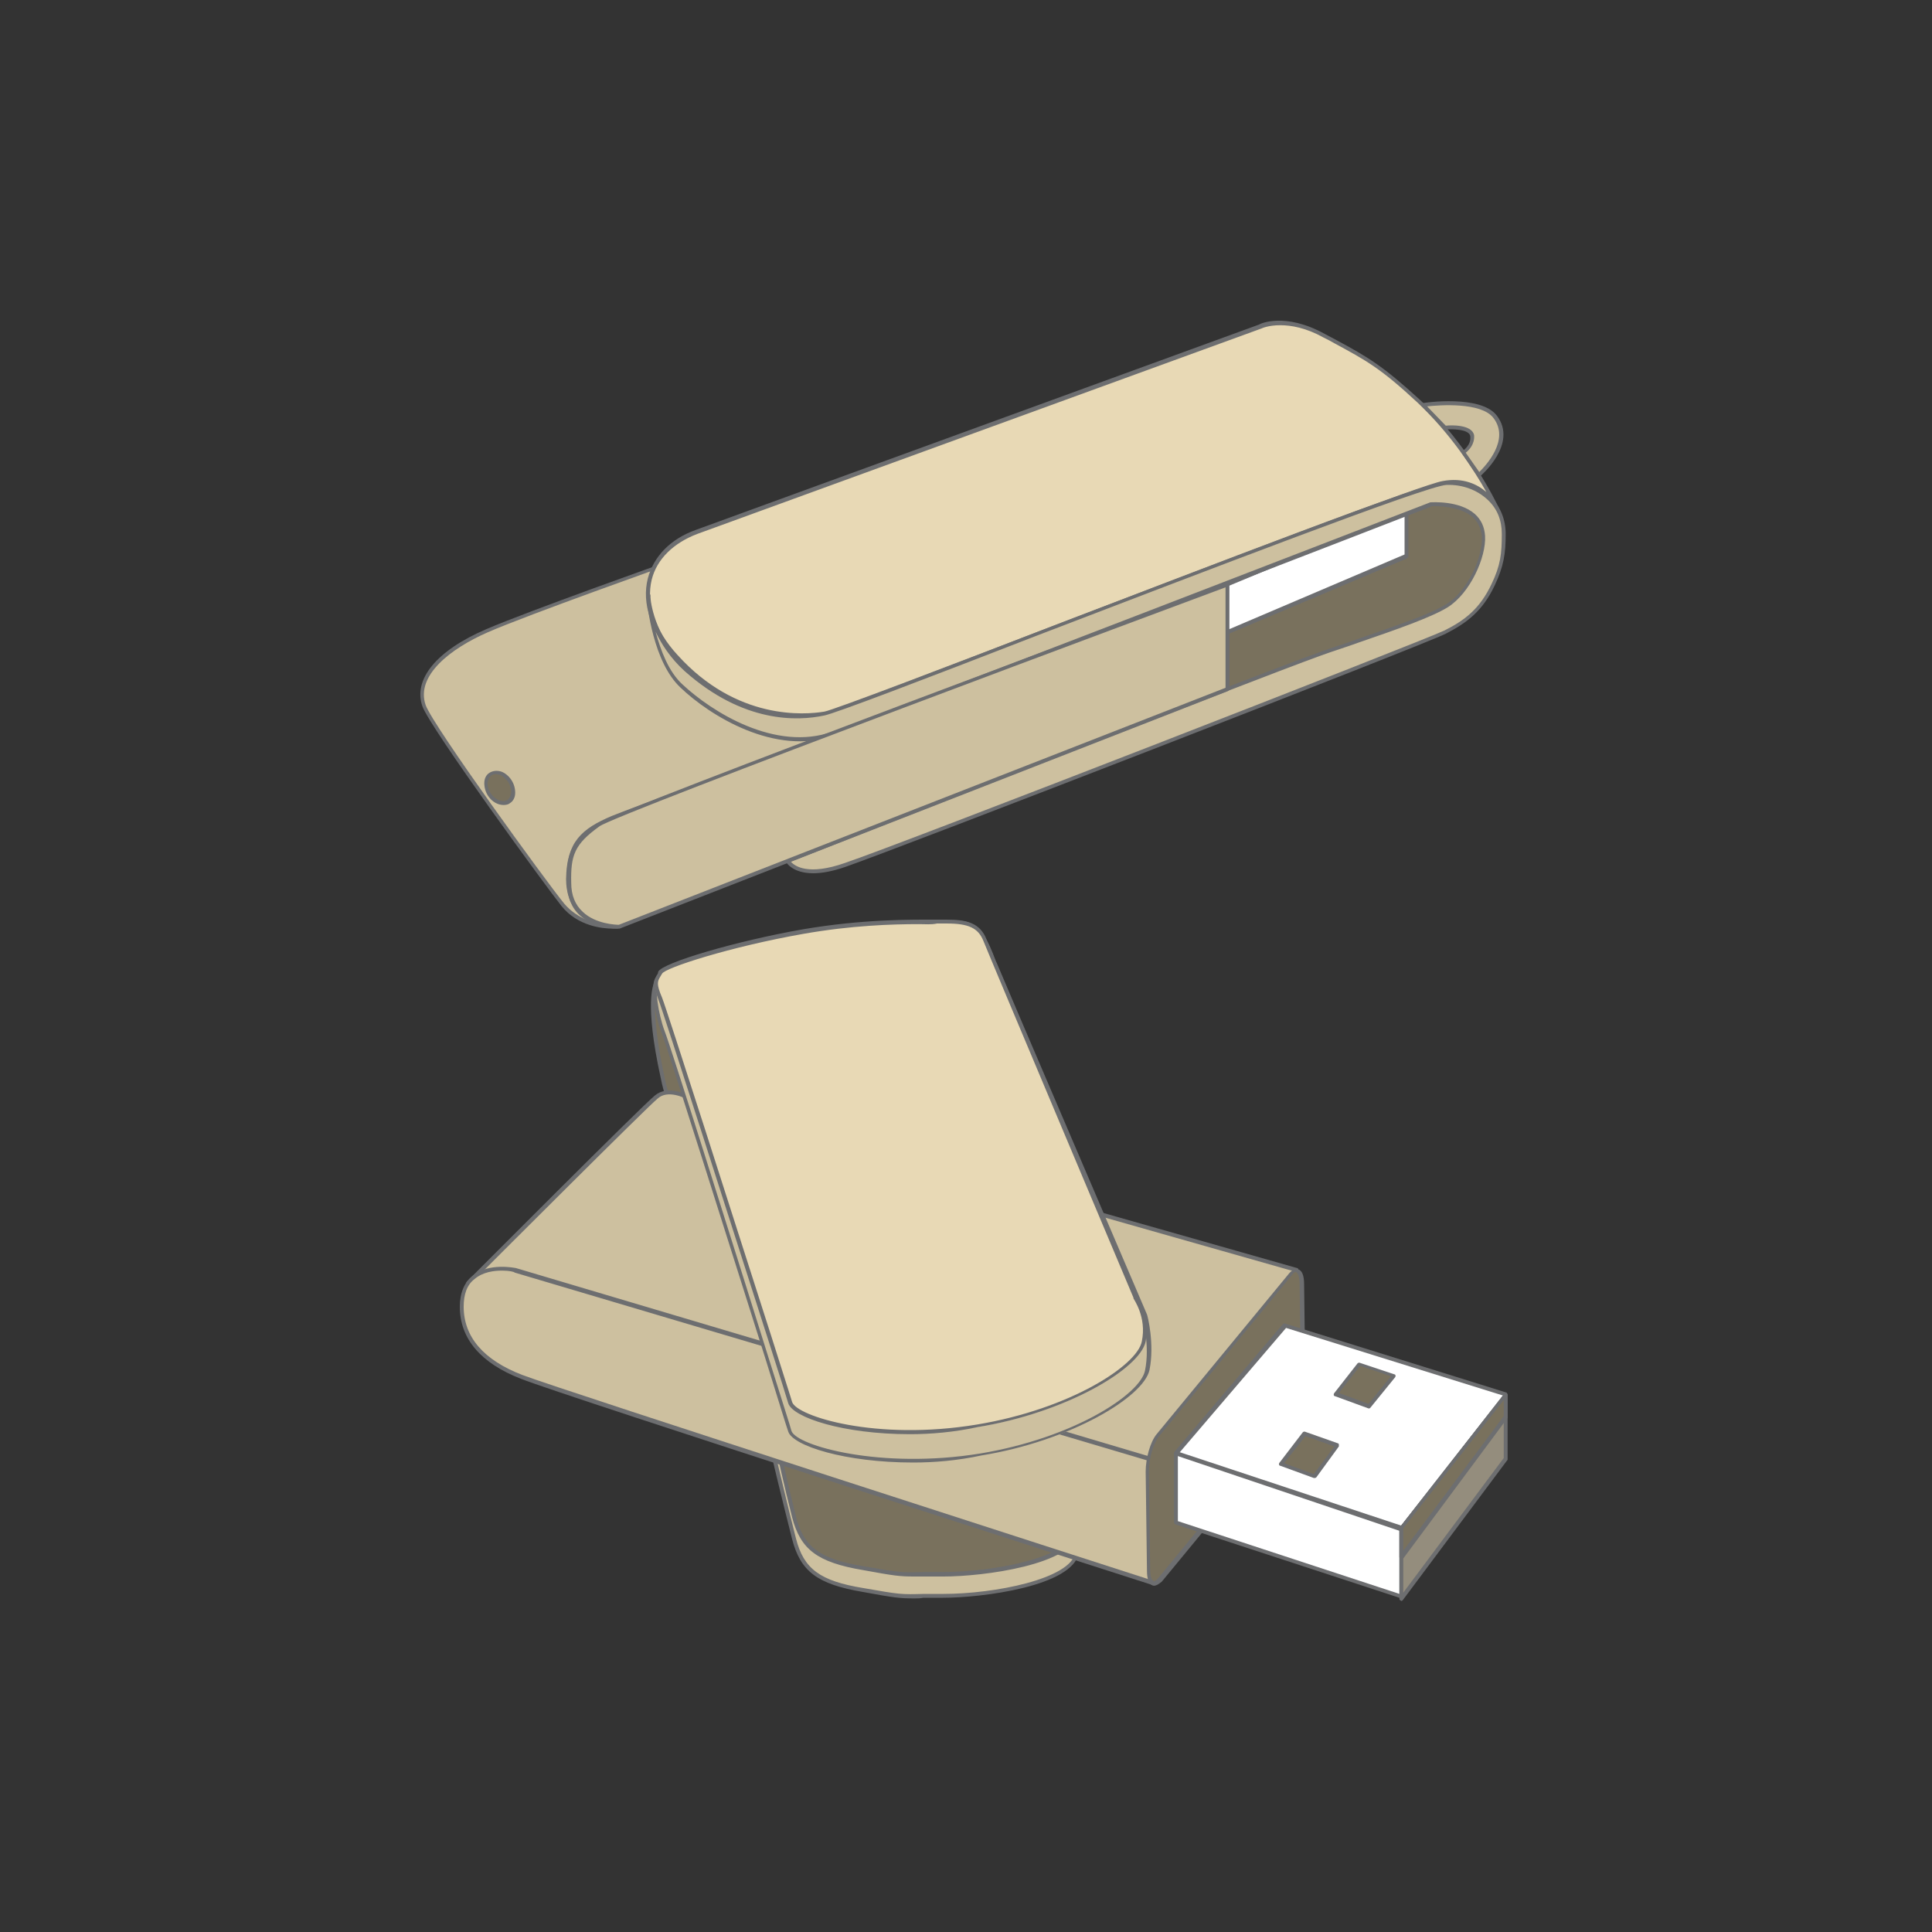
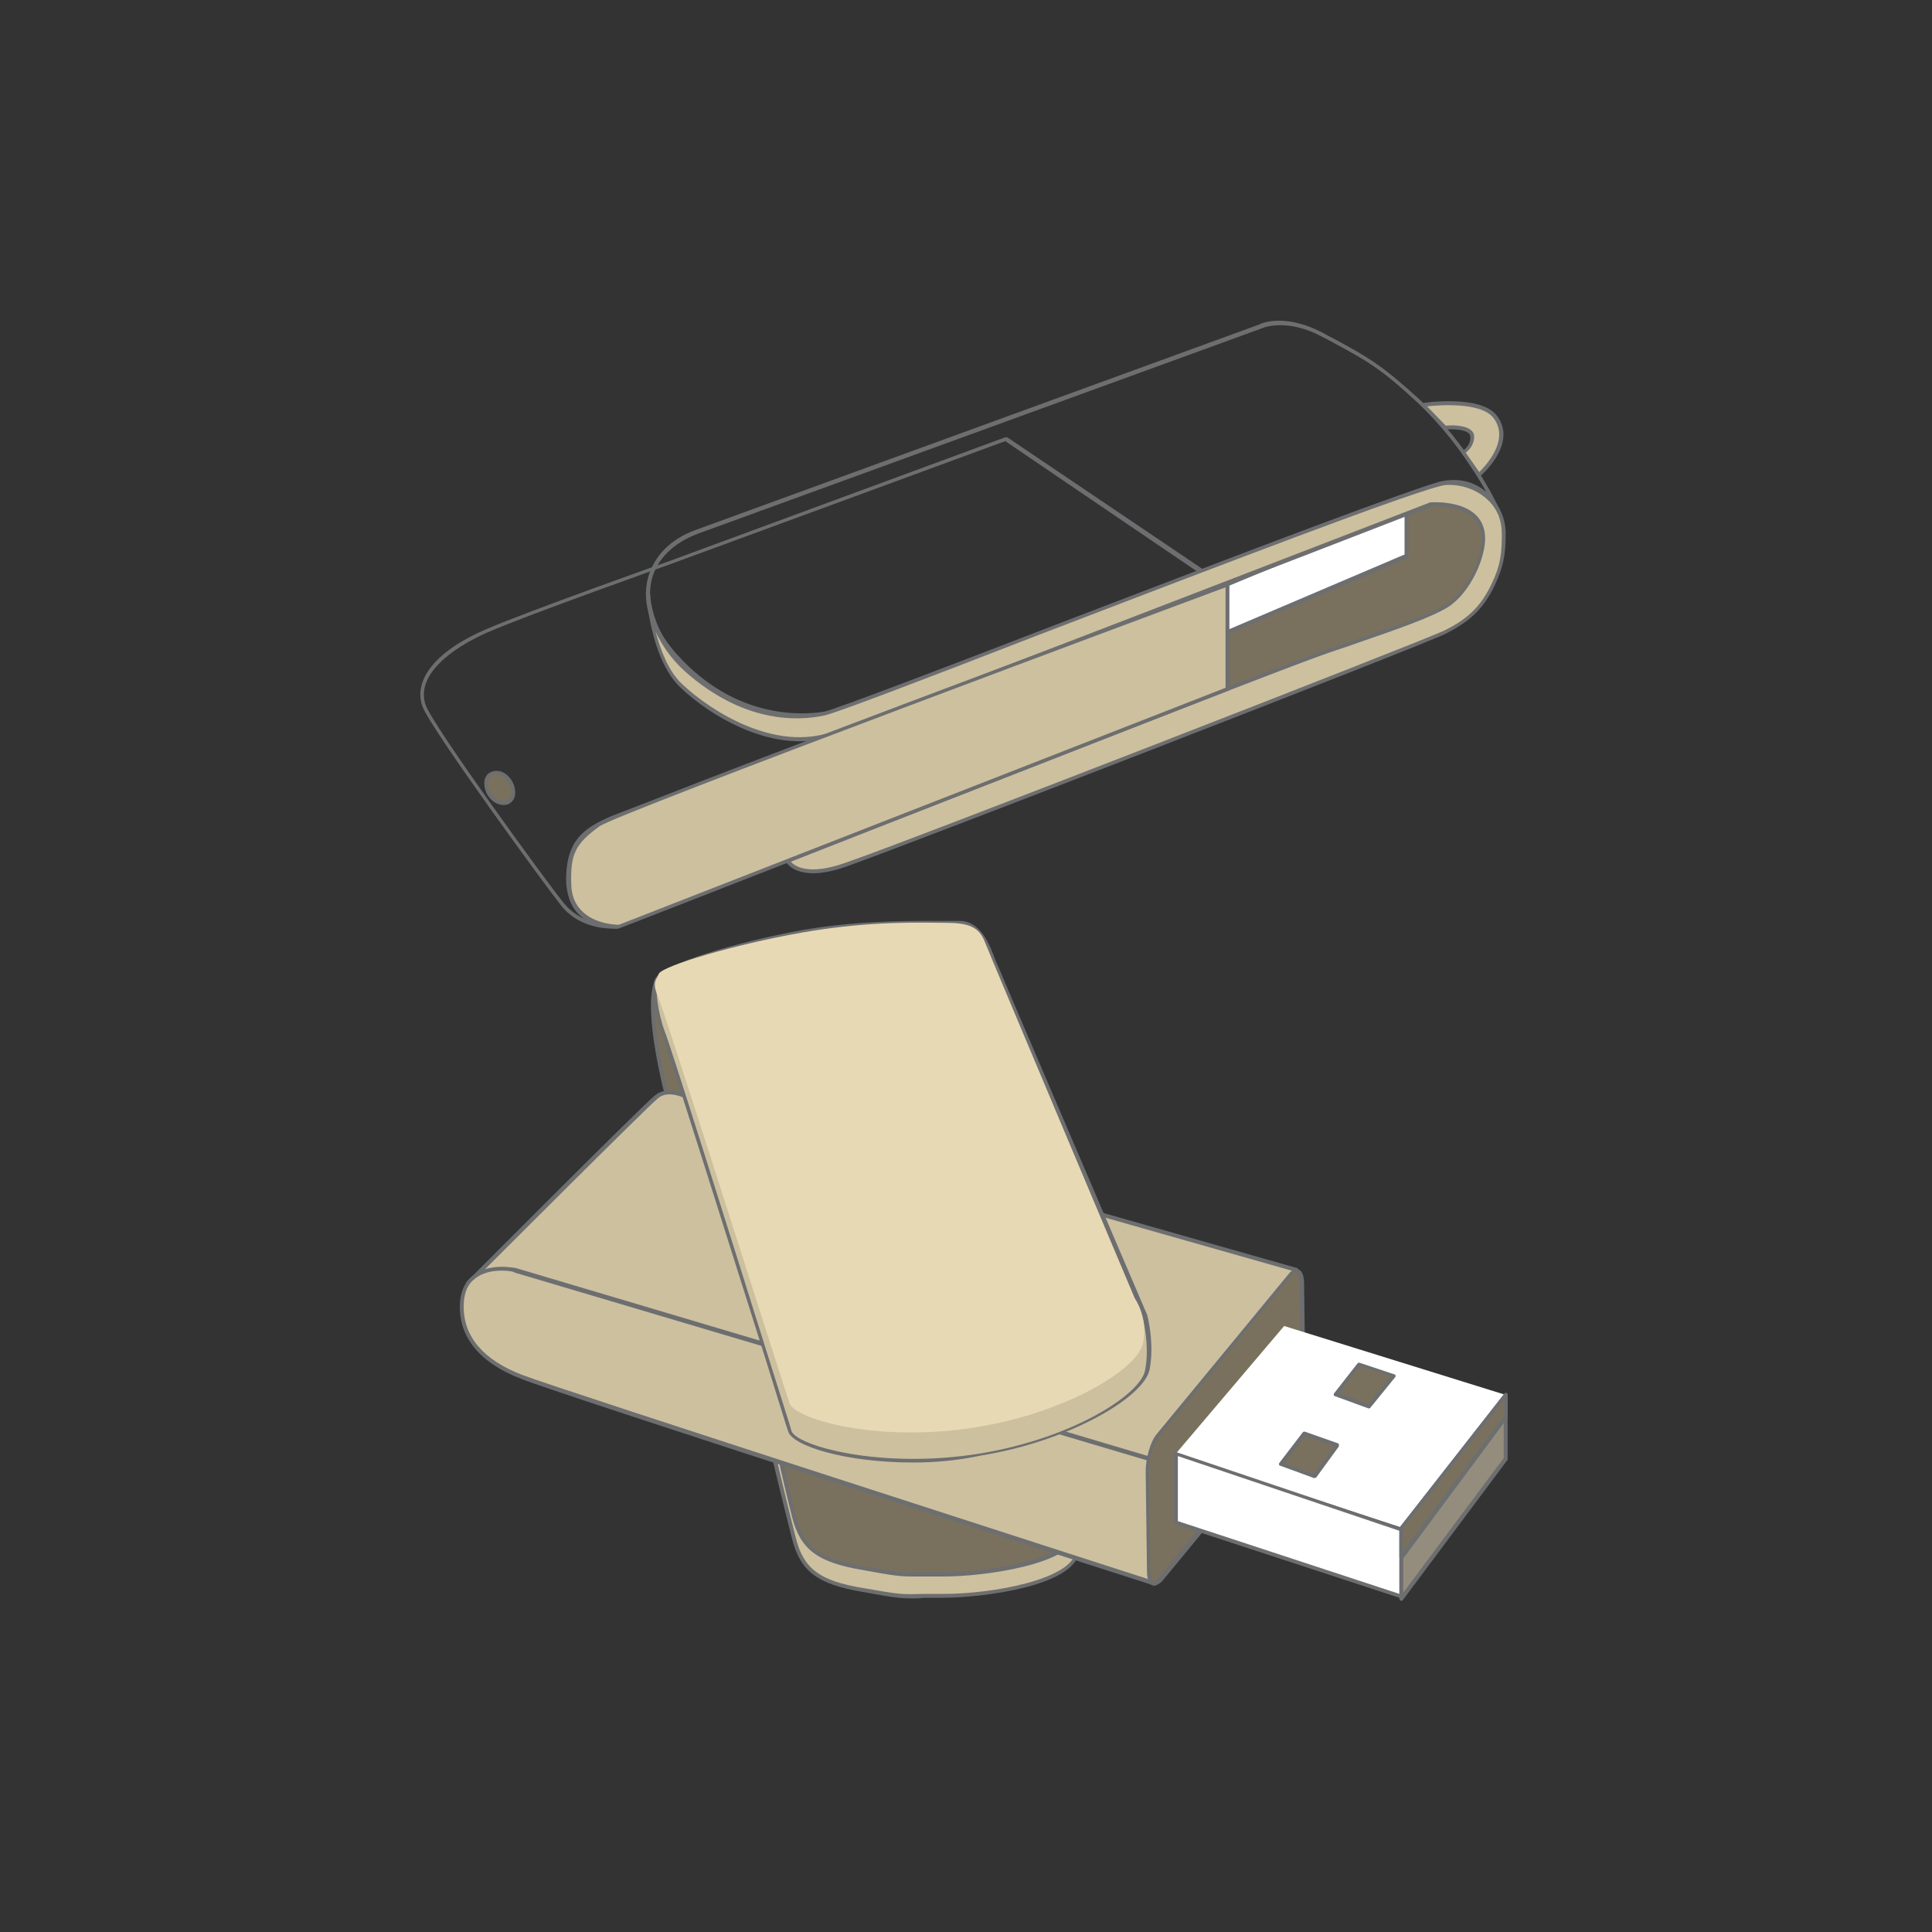
<svg xmlns="http://www.w3.org/2000/svg" version="1.1" id="Layer_1" x="0px" y="0px" viewBox="0 0 300 300" style="enable-background:new 0 0 300 300;" xml:space="preserve">
  <rect x="0" y="0" width="300" height="300" fill="#333333" stroke="none" />
  <style type="text/css">
	.st0{fill:none;}
	.st1{fill:#79715D;}
	.st2{fill:#6D6E70;}
	.st3{fill:#CDC09F;}
	.st4{fill:#E8D9B5;}
	.st5{fill:#FFFFFF;}
	.st6{fill:#948D7D;}
</style>
  <rect y="115.5" class="st0" width="70.9" height="84.5" />
  <rect x="229" y="115.5" class="st0" width="70.9" height="84.5" />
  <rect x="65.9" y="247.1" class="st0" width="186.8" height="52.9" />
  <rect x="65.9" class="st0" width="186.8" height="52.8" />
  <g>
    <g>
      <path class="st1" d="M187,91.4l35.6-14.2c0,0,8.5-1.1,8.6,4.2c0.1,5.3-0.9,10.9-5.4,13.2s-37.1,14.6-37.1,14.6L187,91.4z" />
      <path class="st2" d="M188.6,109.6c-0.1,0-0.1,0-0.2,0c-0.1,0-0.1-0.1-0.1-0.2l-1.7-17.8c0-0.1,0.1-0.3,0.2-0.3l35.6-14.2    c0,0,0,0,0.1,0c0.2,0,5.1-0.6,7.6,1.5c0.9,0.8,1.3,1.8,1.4,3c0.2,6.9-1.7,11.5-5.6,13.5c-4.5,2.4-35.8,14.1-37.2,14.6    C188.7,109.6,188.7,109.6,188.6,109.6z M187.3,91.6l1.6,17.2c3.6-1.3,32.6-12.2,36.7-14.4c3.7-1.9,5.4-6.3,5.3-13    c0-1.1-0.4-1.9-1.2-2.6c-2.2-1.9-6.6-1.4-7.1-1.4L187.3,91.6z" />
    </g>
    <g>
-       <path class="st3" d="M104.1,87.4c0,0-21.9,7.8-28.4,10.6c-6.5,2.8-11.4,7.2-9.7,11.7c1.3,3.4,19.1,27.9,21.5,30.9    c3.2,4,8.7,3.4,8.7,3.4s-7.8,0.2-7.8-7.4c0.1-5.7,2.3-7.6,6.9-9.5c4.6-1.9,95.4-35.5,95.4-35.5l-34.4-23.2L104.1,87.4z" />
      <path class="st2" d="M95.2,144.2c-1.7,0-5.5-0.4-8-3.5c-2.1-2.6-20.3-27.5-21.6-31c-1.5-4.2,2.2-8.7,9.9-12    c6.5-2.8,28.2-10.5,28.5-10.6l52.1-19.2c0.1,0,0.2,0,0.3,0l34.4,23.2c0.1,0.1,0.1,0.2,0.1,0.3c0,0.1-0.1,0.2-0.2,0.2    c-0.9,0.3-90.8,33.6-95.4,35.5c-4.5,1.9-6.7,3.8-6.7,9.3c0,2.1,0.6,3.8,1.8,5c2.2,2.2,5.6,2.1,5.6,2.1c0.1,0,0.3,0.1,0.3,0.3    c0,0.2-0.1,0.3-0.3,0.3C96.1,144.2,95.8,144.2,95.2,144.2z M156.1,68.5l-52,19.1c0,0,0,0,0,0c-0.2,0.1-22,7.8-28.4,10.6    c-5.7,2.5-11.2,6.7-9.6,11.3c1.2,3.3,18.8,27.5,21.5,30.8c1.1,1.3,2.4,2.1,3.7,2.6c-0.5-0.3-0.9-0.6-1.4-1c-1.3-1.3-2-3.2-2-5.4    c0.1-5.8,2.4-7.8,7.1-9.8c4.4-1.8,87.3-32.5,94.8-35.3L156.1,68.5z M104.1,87.4L104.1,87.4L104.1,87.4z" />
    </g>
    <g>
-       <path class="st4" d="M108.2,82.6l87.5-31.9c0,0,3.8-2,10.1,1.5c6.2,3.4,8.3,4.3,14.6,10.2c8.1,7.5,12.3,17,12.3,17    s-2.2-5.4-8.6-4.2c-5.3,1-92.9,35.2-96,35.8c-3.1,0.5-13.9,1.4-23.1-8.9C97.8,94,100,85.6,108.2,82.6z" />
      <path class="st2" d="M124.5,111.4c-4.8,0-12.7-1.4-19.8-9.3c-3.6-4-5.1-8.4-4.1-12.3c0.9-3.4,3.5-6.1,7.4-7.5l0.1,0.3l-0.1-0.3    l87.5-31.9c0.1-0.1,4-2,10.3,1.5c0.6,0.3,1.1,0.6,1.7,0.9c5,2.7,7.2,4,13,9.3c7.5,7,11.7,15.6,12.3,16.9c0,0.1,0.1,0.2,0.1,0.2    c0.1,0.2,0,0.3-0.2,0.4c-0.2,0.1-0.3,0-0.4-0.2c0,0-0.1-0.1-0.1-0.3c-0.6-1.1-2.9-4.7-8.1-3.8c-3,0.5-31.8,11.6-57.3,21.3    c-20,7.6-37.3,14.2-38.7,14.5C127.4,111.3,126.1,111.4,124.5,111.4z M198.8,50.5c-1.9,0-2.9,0.5-2.9,0.5l-87.6,31.9    c-3.7,1.4-6.3,3.9-7.1,7.1c-0.9,3.7,0.5,7.9,4,11.7c9.2,10.2,19.8,9.3,22.8,8.8c1.3-0.2,19.4-7.1,38.6-14.5    c25.5-9.7,54.4-20.8,57.4-21.3c3.2-0.6,5.4,0.5,6.8,1.7c-1.9-3.4-5.5-9-10.7-13.9c-5.7-5.3-7.9-6.5-12.9-9.2    c-0.5-0.3-1.1-0.6-1.7-0.9C202.8,50.9,200.5,50.5,198.8,50.5z" />
    </g>
    <g>
      <polygon class="st5" points="218.4,79.2 218.4,86.4 188.6,99 189,91.4   " />
      <path class="st2" d="M188.6,99.3c-0.1,0-0.1,0-0.2-0.1c-0.1-0.1-0.1-0.2-0.1-0.3l0.4-7.6c0-0.1,0.1-0.2,0.2-0.3L218.3,79    c0.1,0,0.2,0,0.3,0c0.1,0.1,0.1,0.1,0.1,0.2v7.2c0,0.1-0.1,0.2-0.2,0.3l-29.8,12.6C188.7,99.3,188.7,99.3,188.6,99.3z M189.3,91.6    l-0.3,6.9l29.1-12.4v-6.5L189.3,91.6z" />
    </g>
    <g>
      <path class="st3" d="M220.9,62.9c0,0,8.8-1.3,11.2,1.8c3.2,4.2-2.5,9-2.5,9l-2.4-3.5c0,0,1.6-1,1.3-2.6c-0.3-1.6-4.2-1.2-4.2-1.2    L220.9,62.9z" />
      <path class="st2" d="M229.6,74C229.6,74,229.6,74,229.6,74c-0.1,0-0.2-0.1-0.2-0.1l-2.4-3.5c0-0.1-0.1-0.1,0-0.2    c0-0.1,0.1-0.1,0.1-0.2c0.1,0,1.4-0.9,1.2-2.3c-0.2-1.1-3-1.1-3.9-1c-0.1,0-0.2,0-0.2-0.1l-3.4-3.5c-0.1-0.1-0.1-0.2-0.1-0.3    c0-0.1,0.1-0.2,0.2-0.2c0.4-0.1,9-1.3,11.5,1.9c3.4,4.4-2.5,9.4-2.5,9.4C229.7,74,229.7,74,229.6,74z M227.6,70.3l2.1,3    c1-1,4.8-5,2.2-8.4c-1.9-2.5-8.4-2-10.3-1.8l2.9,3c0.8-0.1,4.1-0.2,4.4,1.5C229,69,228.1,69.9,227.6,70.3z" />
    </g>
    <g>
      <path class="st3" d="M231.9,90.8c1.5-3,1.7-4.9,1.7-7.9c0-4.9-3.9-8-8.9-7.9c-4.9,0.1-92.5,35-96.6,35.9    c-4.2,0.9-12.4,1.2-21.4-6.9c-5.7-5.1-6-11.5-6-11.5s0.8,9.8,5.3,14c4.5,4.2,14.6,10.6,23.6,7.4c9.1-3.2,92.8-35.6,92.8-35.6    s7.8-0.5,8.1,4.9c0.2,3.2-2.2,8.7-5.7,10.8s-11.9,4.7-19.6,7.4c-11.9,4.2-82.9,32.2-82.9,32.2s1.6,3.2,9,0.7    c7.4-2.5,89.7-34.4,93.1-36.2S230.1,94.6,231.9,90.8z" />
      <path class="st2" d="M126.3,135.6c-3.3,0-4.2-1.7-4.3-1.8c0-0.1,0-0.2,0-0.2c0-0.1,0.1-0.1,0.2-0.2c0.7-0.3,71.1-28,82.9-32.2    c1.9-0.7,3.9-1.3,5.8-2c5.7-2,11.2-3.8,13.7-5.4c3.3-2,5.7-7.4,5.5-10.5c-0.1-1.2-0.6-2.2-1.4-3c-2.1-1.8-5.9-1.7-6.3-1.7    c-2.3,0.9-83.9,32.5-92.8,35.6c-9.2,3.3-19.4-3.1-23.9-7.4c-4.3-4-5.2-12.8-5.3-14.1c0-0.1,0-0.2,0-0.2c0-0.2,0.1-0.3,0.3-0.3    c0.2,0,0.3,0.1,0.3,0.3c0,0,0,0.1,0,0.3c0.1,1.3,1,6.7,5.9,11c8.8,7.9,17,7.7,21.1,6.8c1.6-0.3,16.1-5.9,32.9-12.4    c27.1-10.4,60.7-23.4,63.8-23.5c2.7-0.1,5.1,0.8,6.8,2.5c1.5,1.5,2.3,3.5,2.3,5.7c0,3.1-0.3,5-1.7,8c-1.9,4-4.3,5.8-7.6,7.5    c-3.3,1.7-85.1,33.4-93.2,36.2C129.3,135.3,127.6,135.6,126.3,135.6z M122.8,133.8c0.6,0.7,2.7,2.2,8.4,0.2    c8.1-2.7,89.8-34.5,93.1-36.1c3.2-1.6,5.5-3.4,7.3-7.2l0,0c1.4-2.9,1.6-4.7,1.6-7.8c0-2.1-0.7-3.9-2.2-5.3    c-1.6-1.5-3.9-2.4-6.4-2.3c-3,0.1-38,13.6-63.6,23.4c-17.5,6.8-31.4,12.1-33,12.4c-4.2,0.9-12.6,1.2-21.7-6.9    c-2.2-2-3.6-4.2-4.5-6.1c0.8,2.9,2,6.2,4.2,8.2c4.5,4.2,14.4,10.5,23.3,7.3c9-3.2,92-35.3,92.8-35.6c0,0,0.1,0,0.1,0    c0.2,0,4.4-0.3,6.8,1.8c1,0.9,1.5,2,1.6,3.4c0.2,3.3-2.3,8.9-5.8,11.1c-2.6,1.6-8.1,3.5-13.9,5.5c-1.9,0.7-3.9,1.3-5.8,2    C194,105.8,128.3,131.6,122.8,133.8z" />
    </g>
    <g>
      <ellipse transform="matrix(0.824 -0.567 0.567 0.824 -55.641 65.514)" class="st1" cx="77.6" cy="122.3" rx="1.9" ry="2.6" />
      <path class="st2" d="M78.2,125c-0.9,0-1.8-0.5-2.4-1.4c-0.4-0.6-0.6-1.3-0.6-2c0-0.7,0.3-1.3,0.8-1.6c0.5-0.3,1.1-0.4,1.8-0.2    c0.6,0.2,1.2,0.7,1.6,1.3l0,0c0.4,0.6,0.6,1.3,0.6,2c0,0.7-0.3,1.3-0.8,1.6C79,124.9,78.6,125,78.2,125z M77,120.2    c-0.3,0-0.5,0.1-0.7,0.2c-0.3,0.2-0.5,0.6-0.6,1.2c0,0.5,0.2,1.1,0.5,1.6c0.7,1,1.9,1.5,2.6,1c0.3-0.2,0.5-0.6,0.6-1.2    c0-0.5-0.2-1.1-0.5-1.6l0,0c-0.4-0.5-0.8-0.9-1.3-1.1C77.4,120.3,77.2,120.2,77,120.2z" />
    </g>
    <g>
      <path class="st3" d="M190.6,90.8V107l-94.5,36.9c0,0-7.7,0.3-7.8-6.8c-0.1-4.4,0.5-6.2,4.6-9.1C95.9,125.9,190.6,90.8,190.6,90.8z    " />
-       <path class="st2" d="M96,144.2c-0.7,0-3.8-0.1-6-2.1c-1.3-1.2-1.9-2.9-2-4.9c-0.1-4.5,0.6-6.4,4.7-9.3c3-2.1,93.9-35.9,97.8-37.3    c0.1,0,0.2,0,0.3,0s0.1,0.1,0.1,0.2V107c0,0.1-0.1,0.2-0.2,0.3l-94.5,36.9c0,0-0.1,0-0.1,0C96.1,144.2,96.1,144.2,96,144.2z     M190.3,91.2c-6.7,2.5-94.4,35.1-97.2,37.1c-3.9,2.8-4.5,4.5-4.4,8.8c0,1.9,0.6,3.4,1.8,4.5c2,1.9,5.2,2,5.6,2l94.2-36.8V91.2z" />
+       <path class="st2" d="M96,144.2c-0.7,0-3.8-0.1-6-2.1c-1.3-1.2-1.9-2.9-2-4.9c-0.1-4.5,0.6-6.4,4.7-9.3c3-2.1,93.9-35.9,97.8-37.3    c0.1,0,0.2,0,0.3,0s0.1,0.1,0.1,0.2V107c0,0.1-0.1,0.2-0.2,0.3c0,0-0.1,0-0.1,0C96.1,144.2,96.1,144.2,96,144.2z     M190.3,91.2c-6.7,2.5-94.4,35.1-97.2,37.1c-3.9,2.8-4.5,4.5-4.4,8.8c0,1.9,0.6,3.4,1.8,4.5c2,1.9,5.2,2,5.6,2l94.2-36.8V91.2z" />
    </g>
  </g>
  <g>
    <g>
      <path class="st3" d="M119.8,224.3c0,0,2.4,9.9,3.6,14.7s3.7,6.8,10.7,7.9c7,1.2,5.6,0.9,12.5,0.9c6.9,0,19.9-1.9,20.8-6.6    c0.3-1.8-6.1-14.4-6.1-14.4L119.8,224.3z" />
      <path class="st2" d="M142,248.2c-2.3,0-3.1-0.1-8-1c-7.1-1.2-9.7-3.2-11-8.2c-1.2-4.7-3.6-14.6-3.6-14.7c0-0.1,0-0.2,0.1-0.3    c0.1-0.1,0.2-0.1,0.2-0.1l41.5,2.5c0.1,0,0.2,0.1,0.2,0.2c0.7,1.3,6.5,12.8,6.1,14.6c-1,5.1-14.9,6.9-21.1,6.9c-1.2,0-2.2,0-3,0    C142.9,248.2,142.5,248.2,142,248.2z M120.1,224.6c0.5,1.9,2.4,10.1,3.5,14.3c1.2,4.7,3.7,6.6,10.5,7.7c5.7,1,5.8,1,9.4,0.9    c0.8,0,1.8,0,3,0c7.9,0,19.7-2.3,20.5-6.4c0.2-1.2-3.4-9-6-14.1L120.1,224.6z" />
    </g>
    <g>
      <path class="st1" d="M101.8,152.8c0,0-1.5,2.8,1.1,14.6c0.5,2.5,1.5,5,1.5,5h5.3L101.8,152.8z" />
      <path class="st2" d="M109.7,172.7h-5.3c-0.1,0-0.2-0.1-0.3-0.2c0,0-1-2.5-1.5-5.1c-2.6-11.8-1.1-14.7-1-14.8    c0.1-0.1,0.2-0.2,0.3-0.2c0.1,0,0.2,0.1,0.3,0.2l7.9,19.6c0,0.1,0,0.2,0,0.3C109.9,172.7,109.8,172.7,109.7,172.7z M104.6,172.1    h4.7l-7.4-18.4c-0.3,1.5-0.5,5.3,1.3,13.6C103.6,169.4,104.4,171.5,104.6,172.1z" />
    </g>
    <g>
      <path class="st1" d="M120.9,225.4c0,0,1.2,5.4,2.4,10.2s3.7,6.8,10.7,7.9s5.6,0.9,12.5,0.9c6.9,0,19.9-1.9,20.8-6.6    c0.3-1.8-6.1-14.4-6.1-14.4L120.9,225.4z" />
      <path class="st2" d="M142,244.8c-2.3,0-3.1-0.1-8-1c-7.1-1.2-9.7-3.2-11-8.2c-1.2-4.7-2.4-10.2-2.4-10.2c0-0.1,0-0.2,0.1-0.2    c0.1-0.1,0.1-0.1,0.2-0.1l40.3-2c0.1,0,0.2,0.1,0.3,0.2c0.7,1.3,6.5,12.8,6.1,14.6c-1,5.1-14.9,6.9-21.1,6.9c-1.2,0-2.2,0-3,0    C142.9,244.8,142.5,244.8,142,244.8z M121.3,225.7c0.3,1.3,1.3,5.8,2.3,9.8c1.2,4.7,3.7,6.6,10.5,7.7c5.7,1,5.8,1,9.4,0.9    c0.8,0,1.8,0,3,0c7.9,0,19.7-2.3,20.5-6.4c0.2-1.2-3.4-9-6-14.1L121.3,225.7z" />
    </g>
    <g>
      <path class="st3" d="M201.3,197.2l-94.7-26.9c0,0-2.9-1.6-4.8,0s-29.2,28.9-29.2,28.9l105.5,33.2L201.3,197.2z" />
      <path class="st2" d="M178.2,232.7C178.2,232.7,178.1,232.7,178.2,232.7L72.6,199.5c-0.1,0-0.2-0.1-0.2-0.2c0-0.1,0-0.2,0.1-0.3    c1.1-1.1,27.3-27.4,29.2-28.9c1.9-1.6,4.7-0.2,5.1-0.1l94.6,26.9c0.1,0,0.2,0.1,0.2,0.2c0,0.1,0,0.2,0,0.3l-23.1,35.2    C178.4,232.7,178.3,232.7,178.2,232.7z M73.3,199.1l104.8,33l22.8-34.7l-94.3-26.8c0,0,0,0-0.1,0c0,0-2.8-1.5-4.4,0    C100.4,172,76.5,195.9,73.3,199.1z" />
    </g>
    <g>
      <path class="st3" d="M71.7,203c0,5,3.4,8.6,9.3,10.9c6.6,2.5,98.2,32,98.2,32v-19.2L80,197.2C80,197.2,71.7,195.5,71.7,203z" />
      <path class="st2" d="M179.2,246.2C179.2,246.2,179.2,246.2,179.2,246.2c-1-0.3-91.8-29.5-98.3-32.1c-6.2-2.4-9.5-6.2-9.5-11.2    c0-2.1,0.7-3.8,2-4.8c2.5-2.1,6.6-1.2,6.7-1.2l99.2,29.5c0.1,0,0.2,0.2,0.2,0.3v19.2c0,0.1,0,0.2-0.1,0.2    C179.4,246.2,179.3,246.2,179.2,246.2z M78,197.3c-1.3,0-3,0.2-4.3,1.3c-1.2,0.9-1.7,2.4-1.7,4.3c0,4.7,3.1,8.3,9.1,10.6    c6.3,2.4,91.3,29.8,97.8,31.9V227l-99-29.4C79.9,197.5,79.1,197.3,78,197.3z" />
    </g>
    <g>
      <path class="st3" d="M152.3,226c14.1-2.3,25.1-9.1,25.8-13.1c0.8-4-0.4-8.5-0.4-8.5s-22.4-52.3-23.3-54.5    c-0.9-2.3-2.2-6.5-5.5-6.5c-3.3,0-13.5-0.5-24.2,1.3s-21.5,5.3-22.7,7.4c-0.6,1.1,0,5.4,1,8c1.1,2.6,19.2,60.4,19.7,62.1    C123.5,224.8,137,228.5,152.3,226z" />
      <path class="st2" d="M141.8,227.1c-10.6,0-18.7-2.6-19.4-4.8c-0.2-0.5-1.6-5.1-3.6-11.5c-5.4-17-15.3-48.6-16.1-50.5    c-1-2.6-1.7-7-1-8.3c1.4-2.4,13-5.8,23-7.6c9.2-1.6,18.2-1.4,22.5-1.4c0.7,0,1.3,0,1.8,0c3.2,0,4.6,3.5,5.5,5.9    c0.1,0.3,0.2,0.5,0.3,0.7c0.9,2.2,23.1,54,23.3,54.5c0.1,0.2,1.2,4.6,0.4,8.6c-0.9,4.3-12.5,11.1-26.1,13.3    C148.7,226.8,145.1,227.1,141.8,227.1z M143.1,143.6c-4.7,0-11.5,0.2-18.4,1.4c-10.7,1.8-21.4,5.3-22.5,7.3c-0.6,1,0,5.1,1,7.8    c0.8,1.9,10.4,32.4,16.1,50.6c2,6.4,3.5,11,3.6,11.5c0.8,2.3,13.9,6,29.3,3.5l0,0.3l0-0.3c14.5-2.4,24.9-9.2,25.6-12.9    c0.8-3.9-0.4-8.3-0.4-8.3c-0.2-0.5-22.4-52.3-23.3-54.5c-0.1-0.2-0.2-0.5-0.3-0.8c-0.9-2.3-2.2-5.5-4.9-5.5c-0.5,0-1.1,0-1.8,0    C146,143.7,144.7,143.6,143.1,143.6z" />
    </g>
    <g>
      <path class="st1" d="M200.7,220.3l-20.6,25c-0.9,1.1-1.7,0.5-1.8-1.5l-0.2-15.4c0-2,0.7-4.5,1.6-5.6l20.6-25    c0.9-1.1,1.7-0.5,1.8,1.5l0.2,15.4C202.4,216.6,201.6,219.2,200.7,220.3z" />
      <path class="st2" d="M179.3,246.2c-0.1,0-0.2,0-0.3,0c-0.6-0.2-0.9-1-0.9-2.3l-0.2-15.4c0-2,0.7-4.6,1.7-5.8l20.6-25    c0.6-0.7,1.1-0.7,1.4-0.6c0.6,0.2,0.9,1,0.9,2.3l0.2,15.4c0,2-0.7,4.6-1.7,5.8l0,0l-20.6,25C179.9,246,179.6,246.2,179.3,246.2z     M201.2,197.5c-0.2,0-0.4,0.2-0.6,0.5L180,223c-0.9,1.1-1.6,3.5-1.6,5.4l0.2,15.4c0,1.1,0.3,1.6,0.5,1.7c0.2,0.1,0.4-0.1,0.7-0.4    l20.6-25c0.9-1.1,1.6-3.5,1.6-5.4l-0.2-15.4C201.8,198.2,201.5,197.6,201.2,197.5C201.3,197.5,201.2,197.5,201.2,197.5z     M200.7,220.3L200.7,220.3L200.7,220.3z" />
    </g>
    <g>
      <polygon class="st5" points="199.4,205.9 182.6,225.7 217.6,237.2 233.8,216.6   " />
-       <path class="st2" d="M217.6,237.5C217.6,237.5,217.6,237.5,217.6,237.5l-35.1-11.6c-0.1,0-0.2-0.1-0.2-0.2s0-0.2,0.1-0.3    l16.8-19.8c0.1-0.1,0.2-0.1,0.3-0.1l34.3,10.7c0.1,0,0.2,0.1,0.2,0.2c0,0.1,0,0.2,0,0.3l-16.2,20.7    C217.8,237.5,217.7,237.5,217.6,237.5z M183.2,225.5l34.4,11.4l15.8-20.2l-33.7-10.5L183.2,225.5z" />
    </g>
    <g>
      <polygon class="st5" points="182.6,225.7 182.6,236.4 217.6,247.9 217.6,237.4   " />
      <path class="st2" d="M217.6,248.2C217.6,248.2,217.5,248.1,217.6,248.2l-35.1-11.5c-0.1,0-0.2-0.2-0.2-0.3v-10.7    c0-0.1,0-0.2,0.1-0.2c0.1-0.1,0.2-0.1,0.3,0l35,11.8c0.1,0,0.2,0.2,0.2,0.3l0,10.4c0,0.1,0,0.2-0.1,0.2    C217.7,248.1,217.7,248.2,217.6,248.2z M182.9,236.2l34.4,11.3l0-9.8l-34.4-11.6V236.2z" />
    </g>
    <g>
      <polygon class="st6" points="233.8,216.6 233.8,226.5 217.6,248.3 217.6,237.2   " />
      <path class="st2" d="M217.6,248.6C217.6,248.6,217.6,248.5,217.6,248.6c-0.2-0.1-0.3-0.2-0.3-0.3v-11c0-0.1,0-0.1,0.1-0.2    l16.2-20.7c0.1-0.1,0.2-0.1,0.3-0.1c0.1,0,0.2,0.2,0.2,0.3v10c0,0.1,0,0.1-0.1,0.2l-16.2,21.7    C217.8,248.5,217.7,248.6,217.6,248.6z M217.9,237.3v10l15.6-20.9v-9L217.9,237.3z" />
    </g>
    <g>
      <polygon class="st1" points="233.8,216.6 233.8,220.1 217.6,241.8 217.6,237.2   " />
      <path class="st2" d="M217.6,242.1C217.6,242.1,217.6,242.1,217.6,242.1c-0.2-0.1-0.3-0.2-0.3-0.3v-4.5c0-0.1,0-0.1,0.1-0.2    l16.2-20.7c0.1-0.1,0.2-0.1,0.3-0.1c0.1,0,0.2,0.2,0.2,0.3v3.5c0,0.1,0,0.1-0.1,0.2L217.9,242C217.8,242,217.7,242.1,217.6,242.1z     M217.9,237.3v3.5l15.6-20.9v-2.5L217.9,237.3z" />
    </g>
    <g>
      <polygon class="st1" points="211,211.8 207.4,216.5 212.6,218.4 216.5,213.6   " />
      <path class="st2" d="M212.6,218.7c0,0-0.1,0-0.1,0l-5.2-1.9c-0.1,0-0.2-0.1-0.2-0.2c0-0.1,0-0.2,0.1-0.3l3.6-4.6    c0.1-0.1,0.2-0.1,0.3-0.1l5.4,1.8c0.1,0,0.2,0.1,0.2,0.2c0,0.1,0,0.2-0.1,0.3l-3.9,4.8C212.7,218.6,212.6,218.7,212.6,218.7z     M207.9,216.3l4.6,1.7l3.5-4.3l-4.8-1.6L207.9,216.3z" />
    </g>
    <g>
      <polygon class="st1" points="202.5,222.7 198.9,227.3 204.1,229.3 207.6,224.5   " />
      <path class="st2" d="M204.1,229.5c0,0-0.1,0-0.1,0l-5.2-1.9c-0.1,0-0.2-0.1-0.2-0.2c0-0.1,0-0.2,0.1-0.3l3.6-4.7    c0.1-0.1,0.2-0.1,0.3-0.1l5.1,1.8c0.1,0,0.2,0.1,0.2,0.2c0,0.1,0,0.2,0,0.3l-3.5,4.8C204.3,229.5,204.2,229.5,204.1,229.5z     M199.4,227.2l4.6,1.7l3.2-4.3l-4.5-1.6L199.4,227.2z" />
    </g>
    <g>
      <path class="st4" d="M151.7,221.6c14.1-2.3,25.1-9.1,25.8-13.1c0.8-4-1.3-6.9-1.3-6.9s-22.4-53.1-23.3-55.4    c-0.9-2.3-2.6-2.9-6-2.9s-11.5-0.4-22.3,1.5s-21.7,5.2-22.3,6.4c-0.5,1.2-1.1,1.3,0,3.9c1.1,2.6,19.7,61.1,20.3,62.8    C123.5,220.4,136.4,224.1,151.7,221.6z" />
-       <path class="st2" d="M141.3,222.7c-10.4,0-18.2-2.6-18.9-4.8c-0.1-0.4-1.3-4.2-3.1-9.8c-5.3-16.5-16.3-51-17.1-53    c-0.9-2.3-0.7-2.8-0.2-3.7c0.1-0.1,0.2-0.3,0.2-0.5c0.6-1.4,12.2-4.8,22.5-6.6c9.4-1.6,16.8-1.5,20.8-1.5c0.6,0,1.1,0,1.5,0    c3.1,0,5.2,0.5,6.2,3.1c0.9,2.2,22.7,53.8,23.3,55.3c0.2,0.3,2.1,3.2,1.4,7.1c-0.9,4.3-12.5,11.1-26.1,13.3    C148.1,222.4,144.5,222.7,141.3,222.7z M142.7,143.5c-4.2,0-10.5,0.2-17.9,1.5c-11.4,2-21.6,5.3-22,6.2c-0.1,0.2-0.2,0.3-0.3,0.5    c-0.4,0.7-0.6,1.1,0.3,3.2c0.8,2,11.4,35.2,17.1,53c1.7,5.4,3,9.4,3.1,9.8c0.7,2.2,13,6.1,28.7,3.5l0,0.3l0-0.3    c14.5-2.4,24.9-9.2,25.6-12.9c0.8-3.8-1.3-6.6-1.3-6.7c0,0,0,0,0-0.1c-0.2-0.5-22.4-53.1-23.3-55.4c-0.8-2-2.3-2.7-5.7-2.7    c-0.4,0-0.9,0-1.5,0C144.6,143.6,143.7,143.5,142.7,143.5z" />
    </g>
  </g>
  <rect class="st0" width="300" height="300" />
</svg>